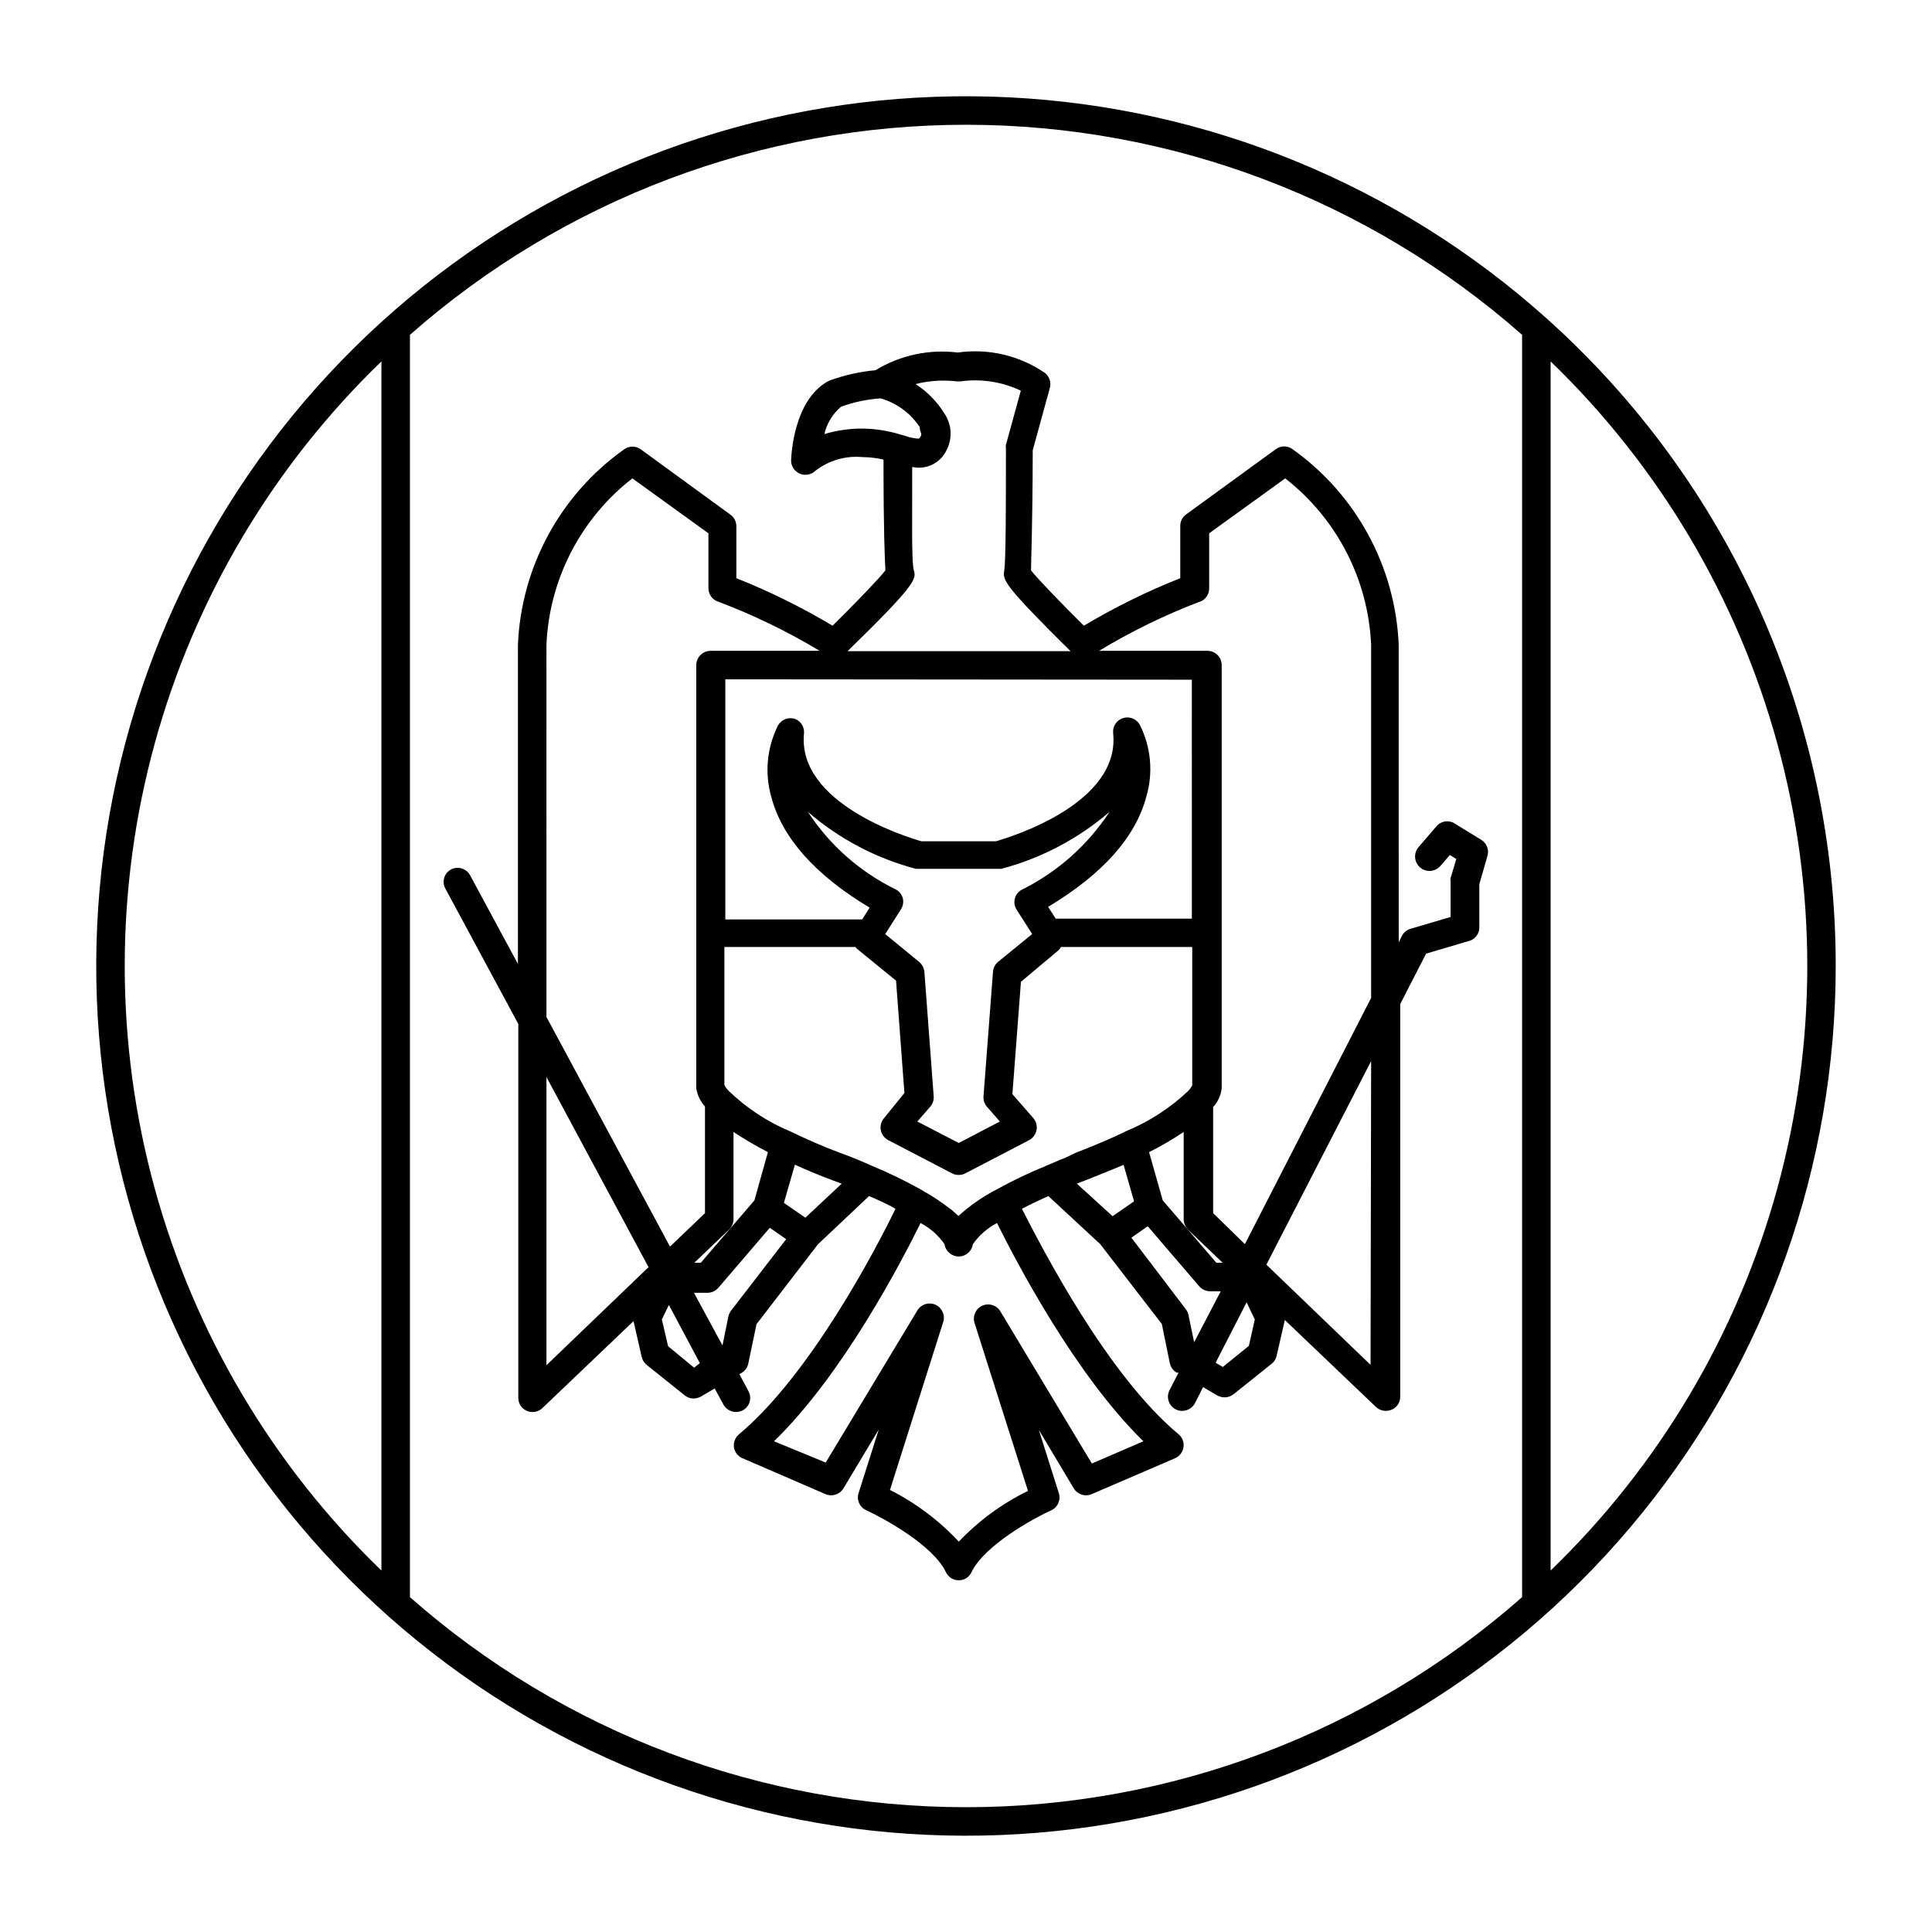
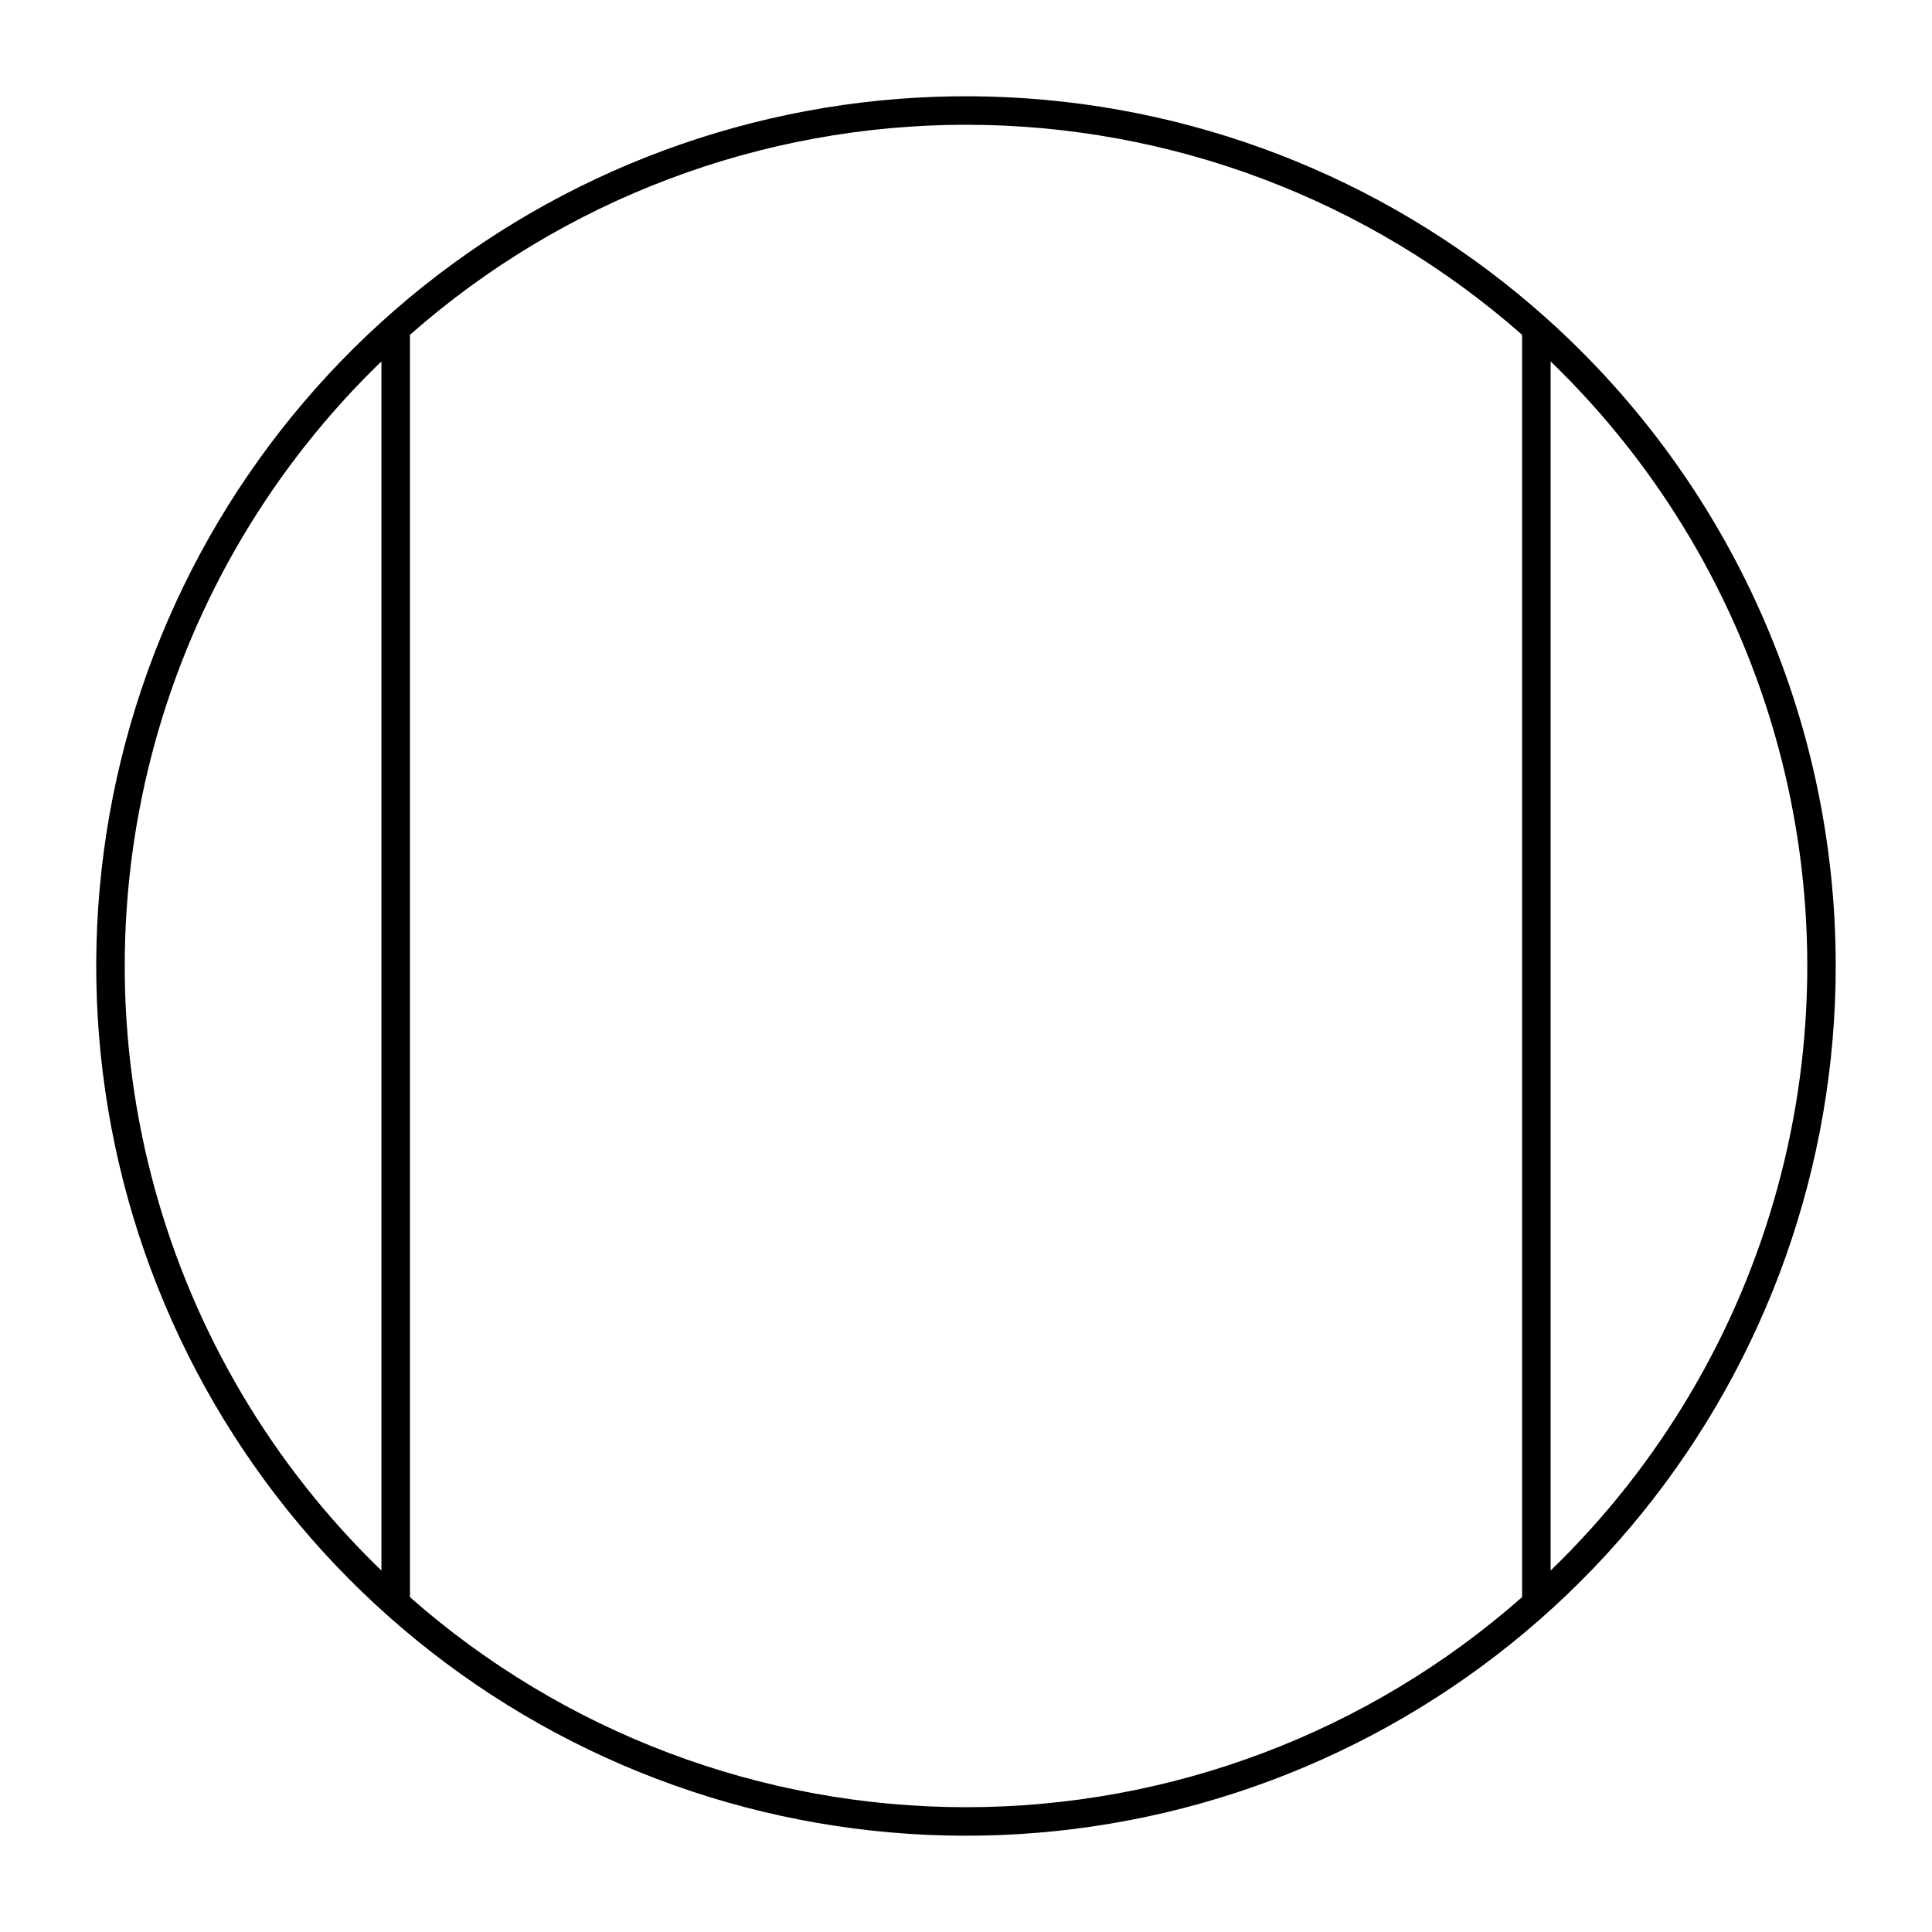
<svg xmlns="http://www.w3.org/2000/svg" fill="#000000" width="800px" height="800px" version="1.1" viewBox="144 144 512 512">
  <g>
    <path d="m553.66 228.2c-39.336-35.184-89.555-55.801-142.27-58.41-52.711-2.609-104.72 12.949-147.34 44.074-42.617 31.125-73.266 75.934-86.816 126.94-13.555 51.004-9.195 105.12 12.352 153.29 21.543 48.176 58.969 87.5 106.02 111.4 47.051 23.898 100.88 30.93 152.49 19.914 51.613-11.016 97.883-39.406 131.08-80.438 33.195-41.027 51.309-92.203 51.309-144.98 0.016-32.434-6.82-64.504-20.062-94.109-13.238-29.605-32.586-56.082-56.77-77.691zm-308.58 332.01c-28.762-27.766-49.52-62.762-60.094-101.32-10.574-38.551-10.574-79.242 0-117.79 10.574-38.555 31.332-73.551 60.094-101.32zm302.29 7.055v-0.004c-40.707 35.875-93.105 55.668-147.36 55.668-54.262 0-106.66-19.793-147.37-55.668v-334.53c40.711-35.875 93.105-55.668 147.37-55.668 54.258 0 106.66 19.793 147.36 55.668zm7.559-7.055v-320.43c28.758 27.766 49.516 62.762 60.09 101.32 10.574 38.551 10.574 79.242 0 117.79-10.574 38.555-31.332 73.551-60.09 101.32z" />
-     <path d="m376.02 242.11c-4.144 0.383-8.227 1.297-12.141 2.719l-0.605 0.301c-8.867 5.039-9.574 19.246-9.621 20.859-0.031 1.543 0.891 2.945 2.316 3.527 0.453 0.227 0.957 0.328 1.461 0.301 1.02 0.004 1.996-0.395 2.723-1.105 3.531-2.715 7.957-3.992 12.391-3.578 1.883 0.016 3.758 0.234 5.594 0.656 0 19.398 0.352 26.551 0.504 29.371-1.812 2.316-8.012 8.766-14.008 14.66h0.004c-8.145-4.879-16.672-9.09-25.496-12.594v-13.805c-0.012-1.199-0.59-2.32-1.559-3.023l-23.781-17.332c-1.309-0.949-3.078-0.949-4.383 0-16.891 11.98-27.289 31.102-28.164 51.793v84.59l-12.695-23.527c-0.996-1.785-3.227-2.453-5.039-1.512-1.805 0.977-2.481 3.227-1.512 5.035l19.348 35.922v99.051c-0.02 1.512 0.875 2.883 2.266 3.477 0.48 0.195 0.996 0.301 1.512 0.301 0.953 0.008 1.875-0.355 2.57-1.008l24.184-23.074 2.168 9.473h-0.004c0.195 0.828 0.656 1.574 1.312 2.117l10.078 8.062-0.004-0.004c0.664 0.555 1.504 0.859 2.367 0.855 0.672-0.016 1.324-0.188 1.918-0.5l3.68-2.168 2.316 4.281h-0.004c0.676 1.207 1.945 1.957 3.328 1.965 0.629-0.008 1.25-0.16 1.812-0.453 1.805-0.977 2.481-3.227 1.512-5.039l-2.418-4.535 0.605-0.352c0.918-0.551 1.559-1.465 1.762-2.519l2.168-10.379 16.273-21.16 13.551-12.793c2.469 1.059 5.039 2.215 7.004 3.375-5.039 10.43-22.57 43.984-41.465 59.75-1 0.84-1.512 2.129-1.359 3.426 0.195 1.305 1.055 2.41 2.266 2.922l22.016 9.523c1.734 0.75 3.758 0.105 4.738-1.512l9.371-15.617-5.34 16.828c-0.602 1.832 0.293 3.82 2.062 4.582 4.684 2.168 17.684 9.27 21.059 16.375 0.617 1.332 1.957 2.184 3.43 2.168 1.457 0.02 2.785-0.832 3.375-2.168 3.426-7.106 16.375-14.207 21.109-16.375 1.75-0.781 2.621-2.766 2.016-4.582l-5.293-16.727 9.27 15.516h0.004c0.977 1.617 3 2.262 4.734 1.512l22.117-9.523c1.188-0.531 2.023-1.633 2.215-2.922 0.195-1.293-0.301-2.59-1.309-3.426-18.941-15.77-36.172-49.32-41.516-59.75 2.215-1.16 4.535-2.266 7.004-3.375l13.754 12.746 16.324 21.16 2.117 10.379c0.227 1.055 0.883 1.965 1.812 2.516h0.504l-2.418 4.684v0.004c-0.918 1.852-0.176 4.094 1.664 5.039 0.523 0.281 1.113 0.418 1.711 0.402 1.41 0 2.707-0.773 3.375-2.016l2.168-4.281 3.777 2.215c0.59 0.312 1.246 0.488 1.914 0.504 0.879-0.008 1.73-0.309 2.418-0.855l10.078-8.062c0.672-0.527 1.137-1.277 1.309-2.113l2.168-9.473 24.184 23.074c1.102 1.012 2.699 1.289 4.078 0.703 1.422-0.562 2.344-1.945 2.32-3.473v-104.04l6.852-13.352 11.738-3.477c1.379-0.539 2.309-1.844 2.367-3.324v-11.586l2.168-7.559c0.469-1.625-0.215-3.363-1.664-4.231l-6.902-4.231v-0.004c-1.617-1.113-3.82-0.781-5.039 0.758l-4.637 5.391h0.004c-1.395 1.586-1.234 4 0.352 5.391 1.586 1.391 4 1.234 5.391-0.352l2.519-2.922 1.715 1.059-1.512 5.039-0.004-0.004c-0.047 0.352-0.047 0.707 0 1.059v9.27l-10.578 3.125c-0.996 0.273-1.836 0.945-2.316 1.863l-0.855 1.762-0.004-78.895c-0.879-20.703-11.273-39.836-28.16-51.844-1.309-0.949-3.078-0.949-4.383 0l-23.832 17.332c-0.957 0.707-1.52 1.832-1.512 3.023v13.855c-8.84 3.5-17.383 7.711-25.543 12.594-5.945-5.894-12.191-12.344-14.008-14.66 0-2.922 0.402-10.578 0.453-31.84l4.535-16.523v-0.004c0.398-1.441-0.098-2.984-1.258-3.93-6.75-4.652-15.008-6.594-23.125-5.441-7.594-0.945-15.281 0.703-21.816 4.688zm-3.477 15.469v-0.004c-3.41-0.016-6.809 0.477-10.074 1.461 0.645-2.836 2.203-5.387 4.434-7.254 3.356-1.219 6.867-1.965 10.43-2.215 4.285 1.211 7.988 3.93 10.43 7.656 0.008 0.133 0.008 0.27 0 0.402 0 0.555 0.605 1.41 0.301 1.863-0.141 0.281-0.328 0.539-0.555 0.758-1.258-0.062-2.496-0.316-3.676-0.758l-1.109-0.301c-3.297-1.027-6.727-1.57-10.18-1.613zm-83.73 57.281c0.746-17.328 9.074-33.445 22.77-44.086l20.152 14.559v14.512c-0.004 1.609 1.008 3.043 2.519 3.578 9.363 3.523 18.383 7.891 26.957 13.051h-28.922c-2.074 0.023-3.75 1.703-3.777 3.777v112.2c0.305 1.781 1.109 3.441 2.316 4.785v28.262l-9.27 8.867-32.746-60.859zm48.418 154.97h-0.004c0.734-0.715 1.152-1.695 1.16-2.723v-23.125c2.938 1.953 5.981 3.734 9.117 5.34l-3.578 12.797-14.207 16.523h-1.715zm-48.418 35.969v-76.375l27.055 50.383zm39.145 0.656-6.902-5.691-1.66-7.106 1.863-3.828 8.211 15.418zm9.773-15.113c-0.332 0.449-0.574 0.965-0.703 1.512l-1.562 7.707-7.559-13.957h3.578c1.098-0.008 2.144-0.484 2.871-1.309l13.652-15.922 4.332 3.023zm19.699-24.637-5.691-3.93 2.922-10.125c3.176 1.461 6.449 2.82 10.078 4.18l2.316 0.855zm89.578 59.246-13.652 5.894-24.234-40.305c-0.977-1.652-3.043-2.309-4.797-1.523-1.758 0.789-2.641 2.766-2.055 4.598l14.156 44.488c-6.863 3.356-13.074 7.91-18.336 13.449-5.227-5.606-11.398-10.246-18.238-13.703l14.105-44.488v0.004c0.586-1.832-0.297-3.812-2.055-4.598-1.754-0.789-3.82-0.133-4.797 1.523l-24.285 40.305-13.703-5.644c18.137-17.582 33.656-47.309 38.844-57.836 2.535 1.328 4.715 3.246 6.348 5.594 0.273 1.875 1.883 3.269 3.781 3.273 1.883-0.008 3.477-1.406 3.727-3.273 1.664-2.34 3.856-4.258 6.398-5.594 5.188 10.43 20.707 40.152 38.793 57.836zm-20.707-75.117-1.461 0.555-0.656 0.301-3.074 1.309 0.004 0.004c-4.473 1.82-8.828 3.906-13.051 6.246-3.648 1.883-7.039 4.238-10.074 7.004l-1.762-1.613-0.453-0.301h-0.004c-2.223-1.746-4.582-3.312-7.051-4.688l-0.656-0.402c-4.207-2.348-8.547-4.453-13-6.297-2.469-1.109-5.039-2.215-8.012-3.273-5.039-1.863-9.27-3.777-13.504-5.793l0.004-0.004c-6.035-2.504-11.551-6.109-16.273-10.629-0.527-0.496-0.969-1.074-1.309-1.715v-36.574h34.762l0.352 0.453 10.379 8.465 2.215 29.773-5.387 6.652c-0.766 0.871-1.086 2.051-0.871 3.191 0.219 1.141 0.945 2.117 1.98 2.652l16.93 8.816h-0.004c0.543 0.281 1.152 0.418 1.766 0.402 0.594 0.016 1.184-0.121 1.711-0.402l16.93-8.816c1.012-0.562 1.727-1.539 1.965-2.672 0.203-1.133-0.109-2.297-0.859-3.172l-5.543-6.348 2.266-29.773 10.078-8.465 0.555-0.758h34.762v36.676l-0.402 0.656c-0.23 0.32-0.48 0.621-0.754 0.906-4.742 4.465-10.258 8.035-16.273 10.531l-2.871 1.359c-2.973 1.359-6.5 2.82-10.531 4.383zm-43.023-68.719c-0.25-1.008-0.906-1.867-1.816-2.367-9.508-4.633-17.586-11.754-23.375-20.605 8.277 7.16 18.082 12.328 28.668 15.113h22.57c10.594-2.789 20.418-7.961 28.715-15.113-5.801 8.867-13.875 16.016-23.375 20.707-1.75 1.027-2.356 3.266-1.359 5.035l4.231 6.648-9.02 7.356v0.004c-0.805 0.641-1.297 1.594-1.359 2.621l-2.519 33v-0.004c-0.078 1.008 0.246 2.008 0.906 2.773l3.426 3.93-10.883 5.691-10.984-5.691 3.426-3.93h0.004c0.66-0.766 0.988-1.766 0.906-2.773l-2.469-33v0.004c-0.102-1.027-0.609-1.969-1.41-2.621l-8.969-7.356 4.234-6.652c0.488-0.832 0.652-1.82 0.453-2.769zm75.57 87.762 9.168 8.766h-1.664l-14.207-16.523-3.629-12.797h0.004c3.164-1.586 6.227-3.371 9.168-5.34v23.125c0.008 1.051 0.445 2.051 1.211 2.769zm-29.473-12.191 2.316-0.906c3.727-1.461 7.055-2.82 10.078-4.082l2.769 9.672-5.691 3.93zm31.086 42.02-1.512-7.254c-0.109-0.555-0.352-1.074-0.707-1.512l-14.41-18.945 4.332-3.023 13.652 15.922h0.004c0.727 0.824 1.773 1.301 2.871 1.309h2.82zm14.508 0.957-6.902 5.594-1.914-1.109 8.211-16.02 2.168 4.535zm32.242 5.039-27.605-26.551 27.758-53.961zm-45.344-202.18h0.004c1.535-0.52 2.566-1.957 2.57-3.578v-14.609l20.152-14.559v-0.004c13.672 10.656 21.996 26.766 22.77 44.086v93.605l-33.453 65.246-8.414-8.215v-28.109c1.285-1.391 2.078-3.16 2.269-5.039v-112.1c0-2.086-1.691-3.777-3.781-3.777h-28.715c8.512-5.137 17.465-9.504 26.75-13.051zm-2.016 20.605 0.004 63.328h-36.074l-2.016-3.125c14.359-8.613 23.125-18.391 25.996-29.121v0.004c1.914-6.402 1.281-13.297-1.762-19.246-0.906-1.52-2.75-2.207-4.43-1.648-1.68 0.555-2.75 2.203-2.574 3.965 1.965 18.691-27.207 27.559-31.086 28.668h-19.695c-3.93-1.109-33.051-10.078-31.137-28.668 0.125-1.656-0.859-3.199-2.418-3.777-1.684-0.535-3.516 0.152-4.434 1.66-3.016 5.961-3.644 12.84-1.766 19.246 2.922 10.73 11.637 20.504 25.996 29.121l-1.965 3.125h-36.273v-63.633zm-45.344-76.527-3.93 14.309h0.004c-0.051 0.332-0.051 0.672 0 1.004 0 13.957 0 29.773-0.453 32.293s0 3.981 17.582 21.363h-59.098c17.836-17.383 18.289-19.094 17.582-21.363-0.707-2.266-0.402-14.863-0.453-27.457l0.004 0.004c3.672 0.82 7.426-0.996 9.066-4.383 1.652-3.125 1.441-6.906-0.555-9.824-1.93-3.121-4.527-5.769-7.606-7.762 3.586-0.914 7.309-1.152 10.98-0.703h0.859c5.445-0.77 10.996 0.07 15.969 2.418z" />
  </g>
</svg>